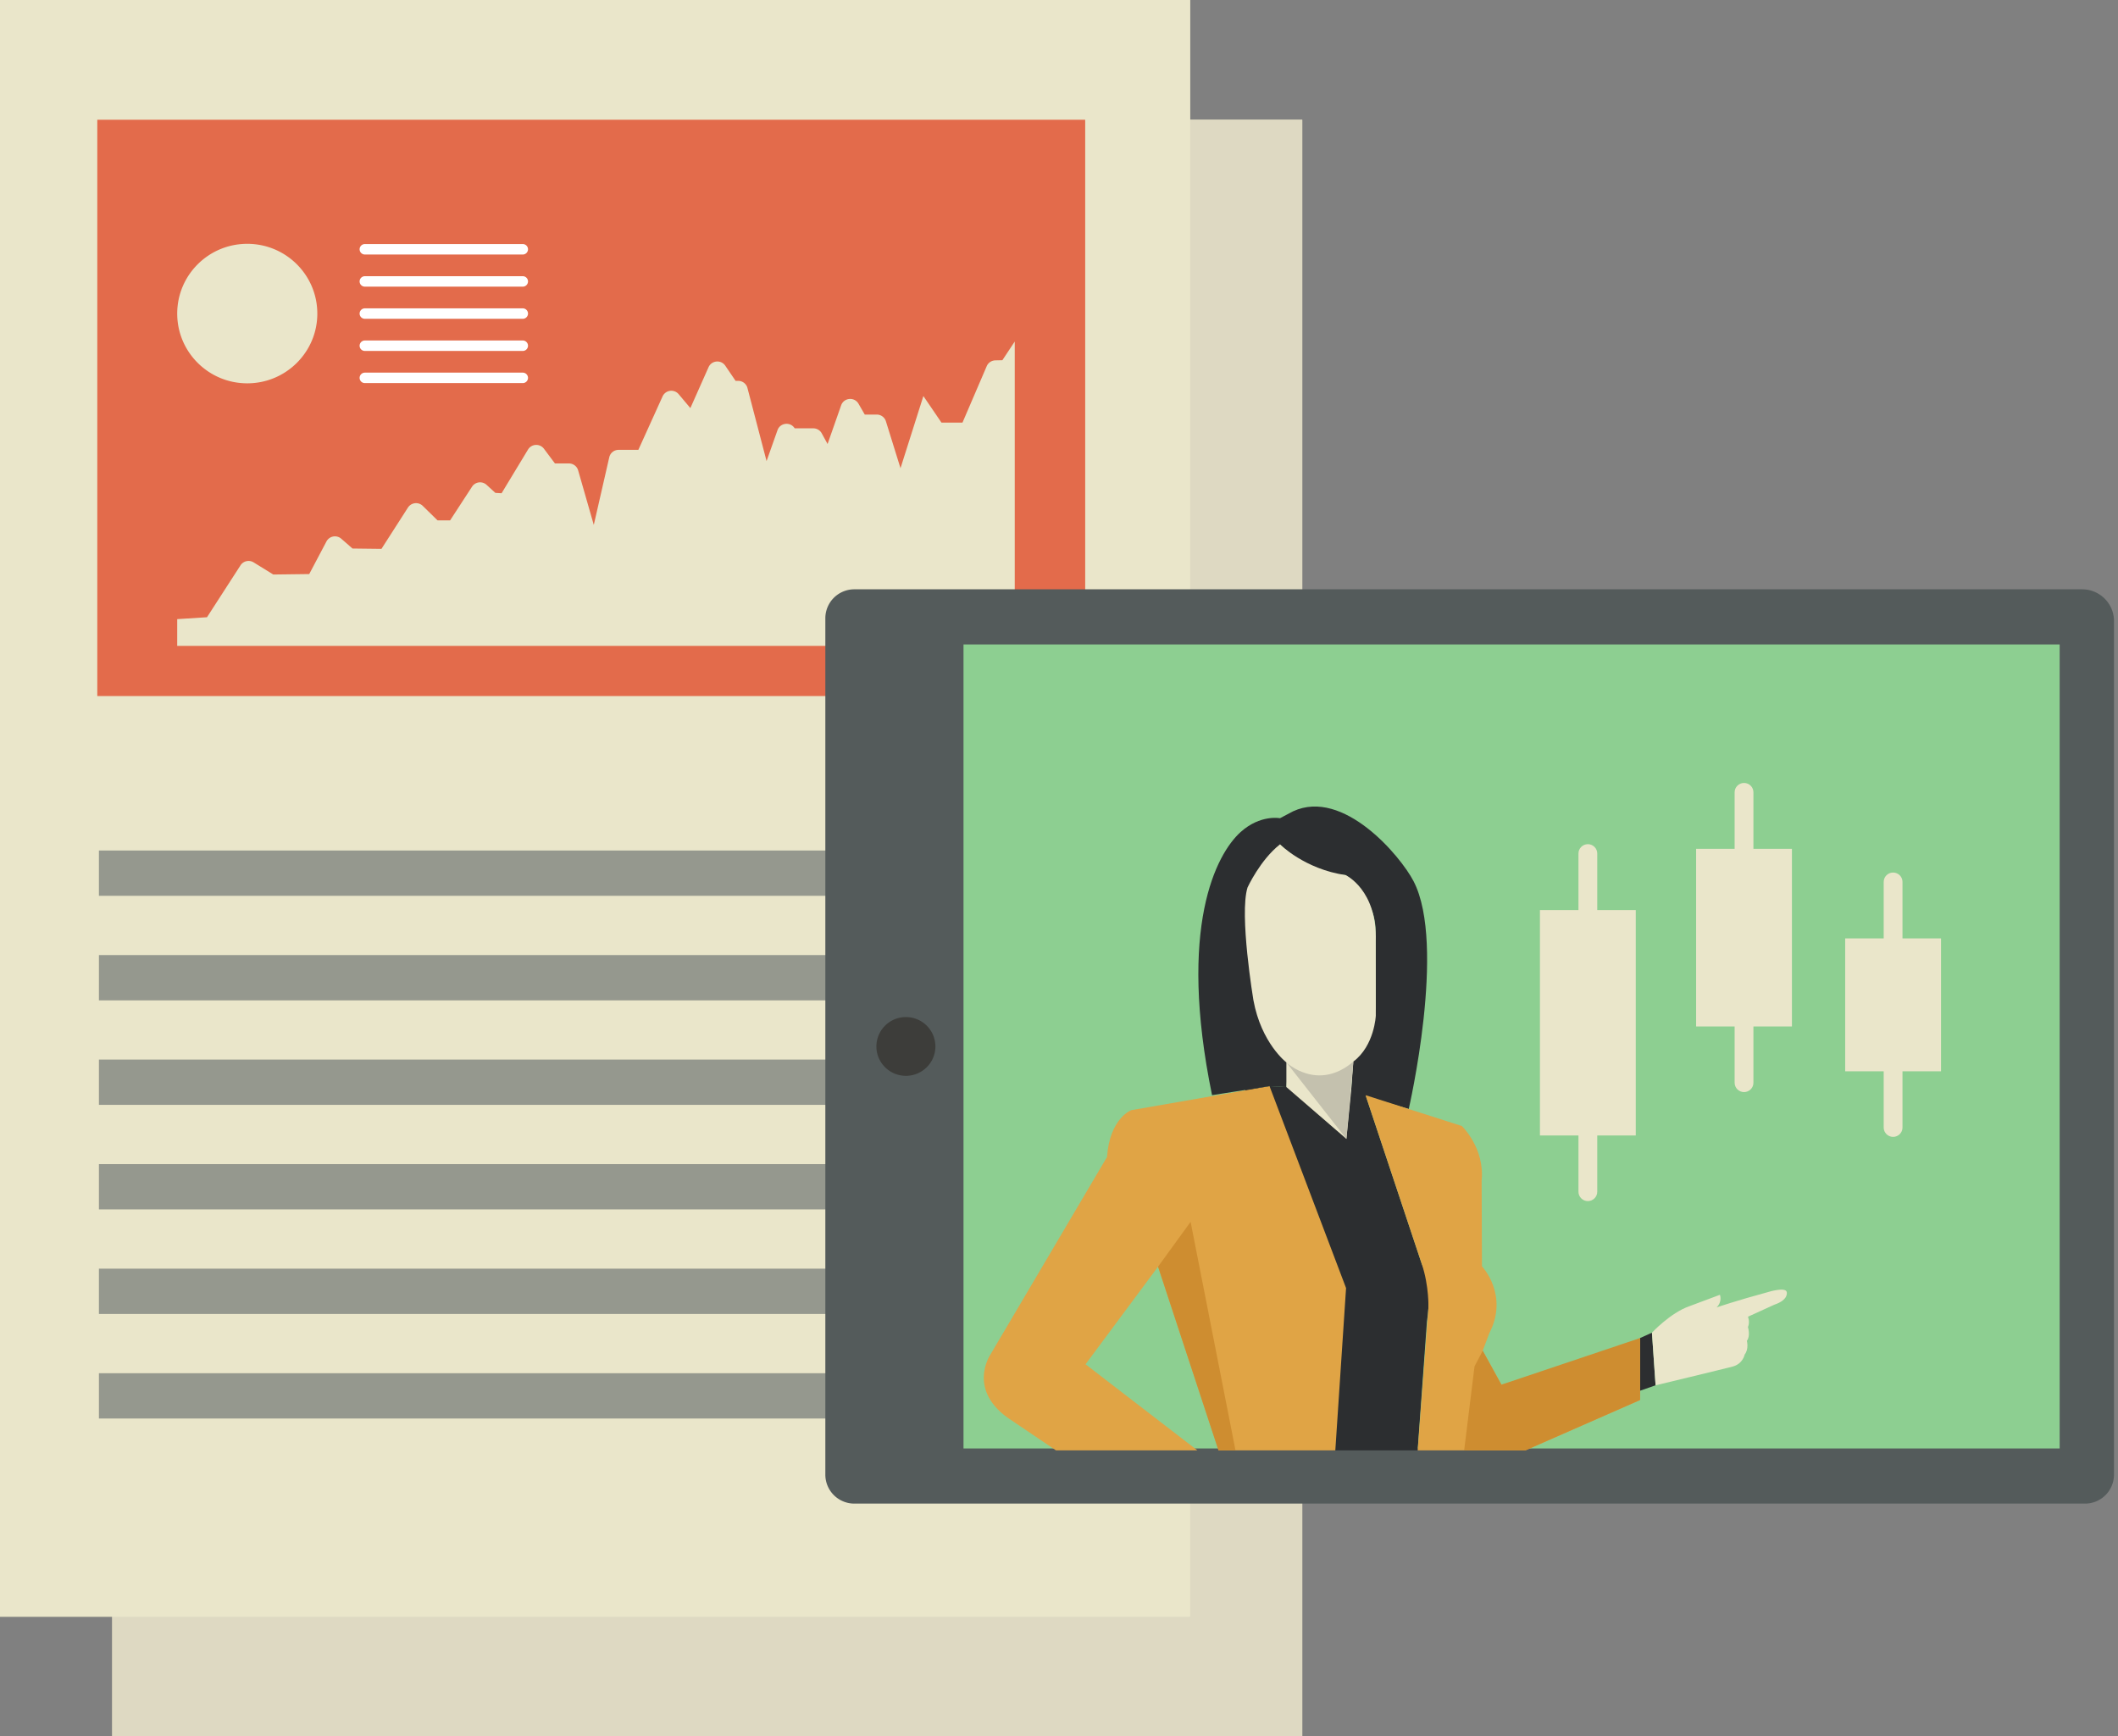
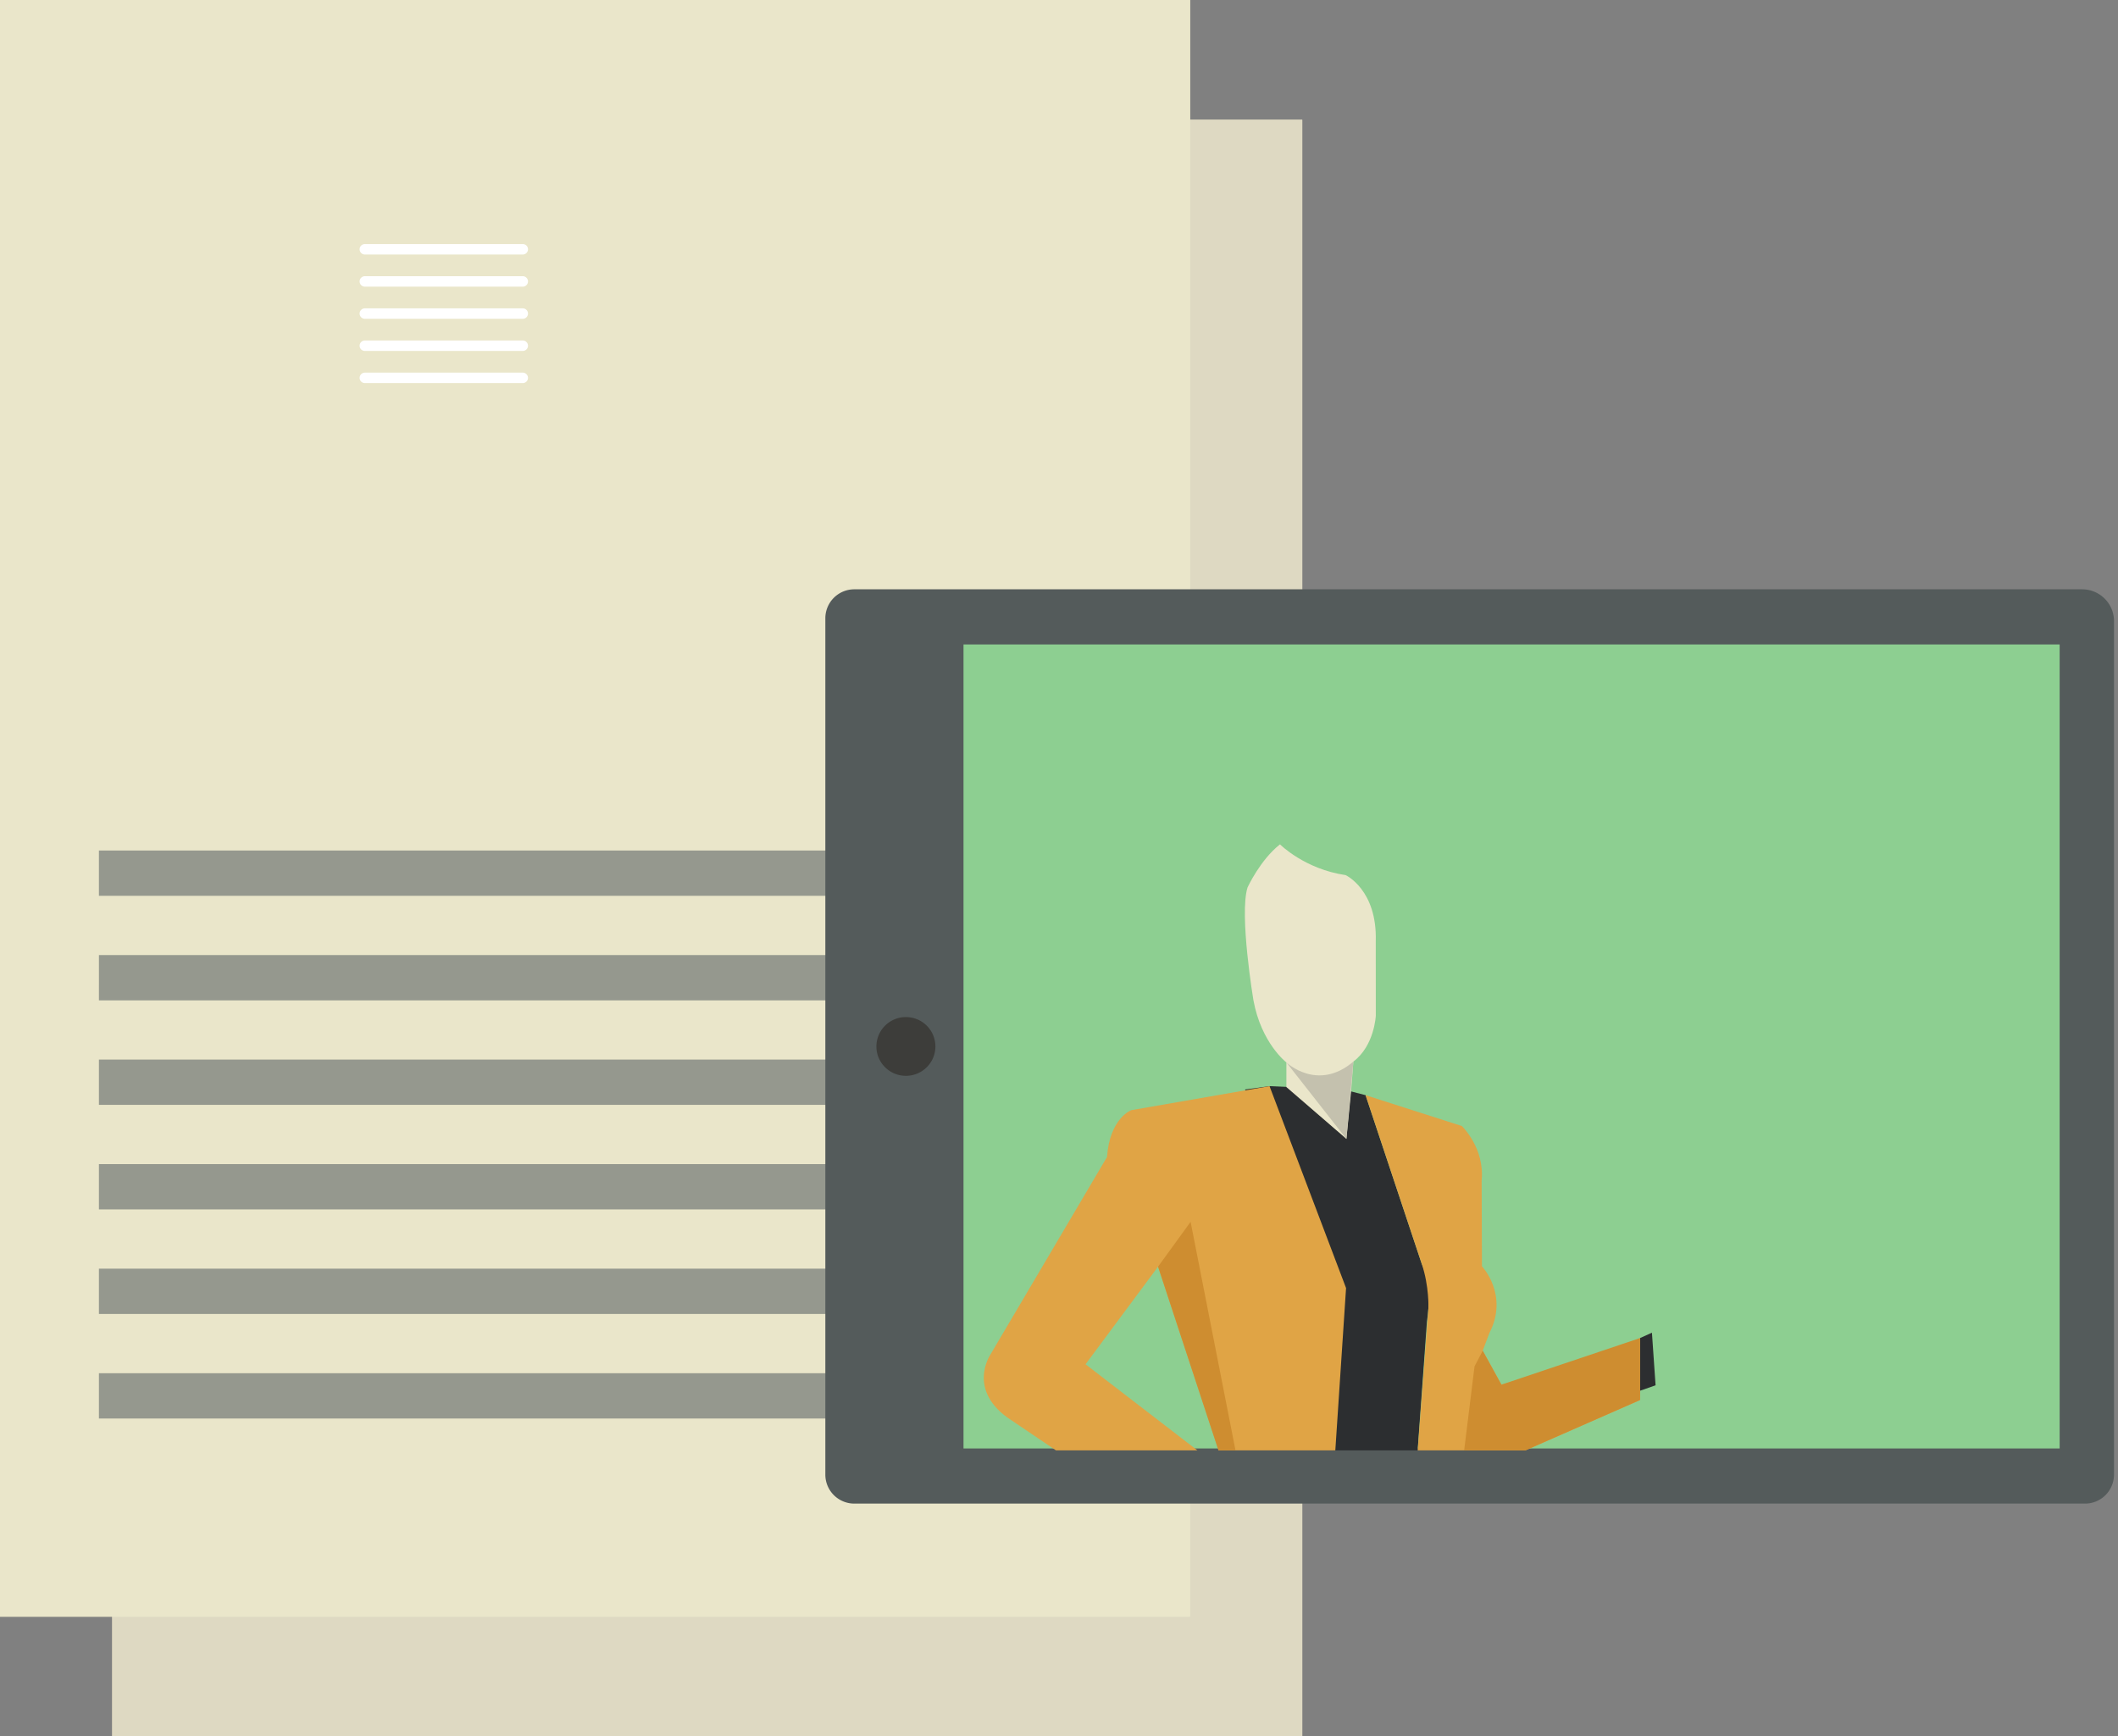
<svg xmlns="http://www.w3.org/2000/svg" width="283" height="232" viewBox="0 0 283 232">
  <rect x="0" y="0" width="283" height="232" fill="#808080" stroke="none" />
  <g fill="none" fill-rule="evenodd">
    <path fill="#CCC7B0" d="M15 232h159V16H15z" />
    <path fill="#CCC7B0" d="M15 232h159V16H15z" />
    <path fill="#DED9C2" d="M15 232h159V16H15z" />
    <path fill="#EAE6CA" d="M0 216h159V0H0z" />
    <path fill="#EAE6CA" d="M0 216h159V0H0z" />
    <path fill="#EAE6CA" d="M0 216h159V0H0z" />
-     <path fill="#E36B4B" d="M13 93h132V16H13z" />
    <path fill="#EAE6CA" d="M42.4 41.897c0 5.147-4.192 9.32-9.361 9.32-5.17 0-9.36-4.173-9.36-9.32 0-5.148 4.19-9.32 9.36-9.32 5.17 0 9.36 4.172 9.36 9.32M135.588 86.298H23.678v-3.576l3.981-.254 4.476-6.933a1.286 1.286 0 0 1 1.755-.395l2.622 1.62 4.806-.06 2.302-4.356a1.285 1.285 0 0 1 1.98-.365l1.5 1.31 3.868.047 3.542-5.521a1.286 1.286 0 0 1 1.98-.222l1.977 1.938h1.673l2.932-4.504a1.286 1.286 0 0 1 1.942-.247l1.175 1.073.831.049 3.534-5.84a1.285 1.285 0 0 1 2.126-.105l1.47 1.964h1.867a1.28 1.28 0 0 1 1.233.926l2.09 7.287 2.067-9.035a1.28 1.28 0 0 1 1.25-.994h2.638l3.236-7.143a1.284 1.284 0 0 1 2.152-.294l1.562 1.857 2.43-5.465c.41-.917 1.67-1.03 2.235-.2l1.378 2.026h.346c.584 0 1.093.393 1.24.955l2.553 9.763 1.46-4.127c.357-1.01 1.73-1.159 2.298-.249h2.487c.469 0 .9.255 1.125.666l.782 1.427 1.812-5.164c.363-1.032 1.776-1.162 2.323-.214l.833 1.446h1.602c.562 0 1.058.364 1.224.898l1.95 6.268 3.057-9.64 2.42 3.552h2.803l3.241-7.545c.198-.461.648-.763 1.15-.775l.942-.02 1.652-2.496v40.667z" />
    <path fill="#8DCF91" d="M143.658 166.945h124.597v-78.68H143.658z" />
    <g fill="#FFF">
      <path d="M69.85 34.005H48.753a.7.7 0 0 1-.702-.698.7.7 0 0 1 .702-.699H69.85a.7.7 0 0 1 .701.699.7.7 0 0 1-.701.698M69.85 38.3H48.753a.7.7 0 0 1-.702-.698.7.7 0 0 1 .702-.699H69.85a.7.7 0 0 1 .701.699.7.7 0 0 1-.701.698M69.85 42.595H48.753a.7.7 0 0 1-.702-.698.7.7 0 0 1 .702-.698H69.85a.7.7 0 0 1 .701.698.7.7 0 0 1-.701.698M69.85 46.89H48.753a.7.7 0 0 1-.702-.698.7.7 0 0 1 .702-.698H69.85a.7.7 0 0 1 .701.698.7.7 0 0 1-.701.698M69.85 51.185H48.753a.7.7 0 0 1-.702-.698.7.7 0 0 1 .702-.698H69.85a.7.7 0 0 1 .701.698.7.7 0 0 1-.701.698" />
    </g>
    <path fill="#606868" d="M13.217 119.69h131.718v-6.053H13.217zM13.218 133.657h116.41v-6.053H13.219zM13.218 161.59h124.558v-6.052H13.218zM13.217 175.558h131.718v-6.053H13.217zM13.218 147.624h128.639v-6.053H13.218zM13.218 189.525h122.37v-6.053H13.218z" opacity=".616" />
    <path fill="#545B5B" d="M278.586 200.895H114.159a3.871 3.871 0 0 1-3.88-3.864V82.601a3.871 3.871 0 0 1 3.88-3.863h164.044c2.354 0 4.262 1.9 4.262 4.244v114.05a3.872 3.872 0 0 1-3.88 3.863" />
    <path fill="#8DCF91" d="M128.74 193.528h146.464V86.104H128.74z" />
-     <path fill="#EAE6CA" d="M213.42 114.04c0-.69-.562-1.25-1.256-1.25s-1.256.56-1.256 1.25v7.548h-5.147v30.124h5.147v7.515c0 .69.562 1.25 1.256 1.25s1.256-.56 1.256-1.25v-7.515h5.146v-30.124h-5.146v-7.548zM259.352 125.378h-5.147v-7.548c0-.69-.562-1.25-1.256-1.25-.693 0-1.256.56-1.256 1.25v7.548h-5.146v17.756h5.146v7.514c0 .691.563 1.251 1.256 1.251.694 0 1.256-.56 1.256-1.25v-7.515h5.147v-17.756zM234.287 105.86c0-.69-.562-1.25-1.256-1.25s-1.256.56-1.256 1.25v7.548h-5.147v23.74h5.147v7.516c0 .69.562 1.25 1.256 1.25s1.256-.56 1.256-1.25v-7.515h5.146v-23.74h-5.146v-7.548z" />
    <path fill="#3D3D3A" d="M124.985 139.817c0 2.167-1.766 3.924-3.941 3.924-2.177 0-3.943-1.757-3.943-3.924a3.933 3.933 0 0 1 3.943-3.925 3.932 3.932 0 0 1 3.941 3.925" />
    <path fill="#2C2E30" d="M178.19 193.785h11.229l1.247-17.273c.784-4.979-.686-7.614-.686-7.614l-7.518-22.573-2.939-.758-9.895-.45-3.272.45 12.251 26.553-.417 21.665z" />
    <path fill="#E0A445" d="M135.177 189.786l5.919 3.999h18.898l-14.948-11.503 9.69-13.044 8.073 24.48v.067h15.611l1.436-21.688-10.228-26.98-18.482 3.216s-2.87 1.072-3.23 6.253l-15.61 26.445s-3.23 4.825 2.87 8.755" />
-     <path fill="#2C2E30" d="M171.029 112.814s3.508 3.699 8.77 4.11c0 0 3.97 2.851 3.998 7.385l.035 10.313s-1.04 5.73-3 6.244l-.31 5.035 7.708 2.273s5.064-21.905.65-30.428c-1.738-3.358-9.371-12.456-16.097-9.35l-1.754.924s-2.63-.522-5.263 1.85c-3.25 2.926-8.434 12.673-3.816 35.155l7.678-1.209 2.254.127 2.242-23.798-3.095-8.631z" />
    <path fill="#EAE6CA" d="M171.882 145.243v-3.292s-3.353-2.565-4.404-8.313c0 0-1.919-11.474-.783-15.07 0 0 1.687-3.676 4.334-5.754 0 0 3.272 3.303 8.77 4.11 0 0 4.232 1.953 4.026 8.837l.007 9.934s-.174 4.016-3 6.142l-.31 4.064-.619 6.268-8.02-6.926z" />
    <path fill="#E0A445" d="M190.86 174.774l-1.427 19.01h14.39l15.323-6.728v-8.28c-2.942 1.677-18.53 6.23-18.53 6.23l-2.499-4.54.882-2.343c2.647-5.125-.986-8.933-.986-8.933l-.043-11.422c.441-4.393-2.647-7.322-2.647-7.322l-12.861-4.12 7.518 22.572c.99 2.973.88 5.876.88 5.876" />
    <path fill="#2C2E30" d="M219.146 178.775l1.58-.715.486 7.03-2.066.721z" />
-     <path fill="#EAE6CA" d="M220.726 178.06s2.463-2.646 4.964-3.524l4.117-1.539s.368.88-.441 1.685c0 0 2.621-.9 6.872-2.05 0 0 2.353-.733 2.5 0 0 0 .305 1.024-1.649 1.684l-3.532 1.61s.294.66 0 1.392c0 0 .368 1.171-.147 1.83 0 0 .294 1.098-.294 1.83 0 0-.22 1.245-1.618 1.611-1.397.367-10.286 2.502-10.286 2.502l-.486-7.03z" />
    <path fill="#C4C1AE" d="M171.882 141.95s4.16 3.972 8.95-.113l-.929 10.332-8.02-10.219z" />
    <path fill="#CE8D30" d="M154.735 169.238l4.349-5.99 5.999 30.536h-2.275zM198.117 180.466l-1.095 2.094-1.387 11.225h8.187l15.323-6.73v-8.28l-18.528 6.23z" />
  </g>
</svg>